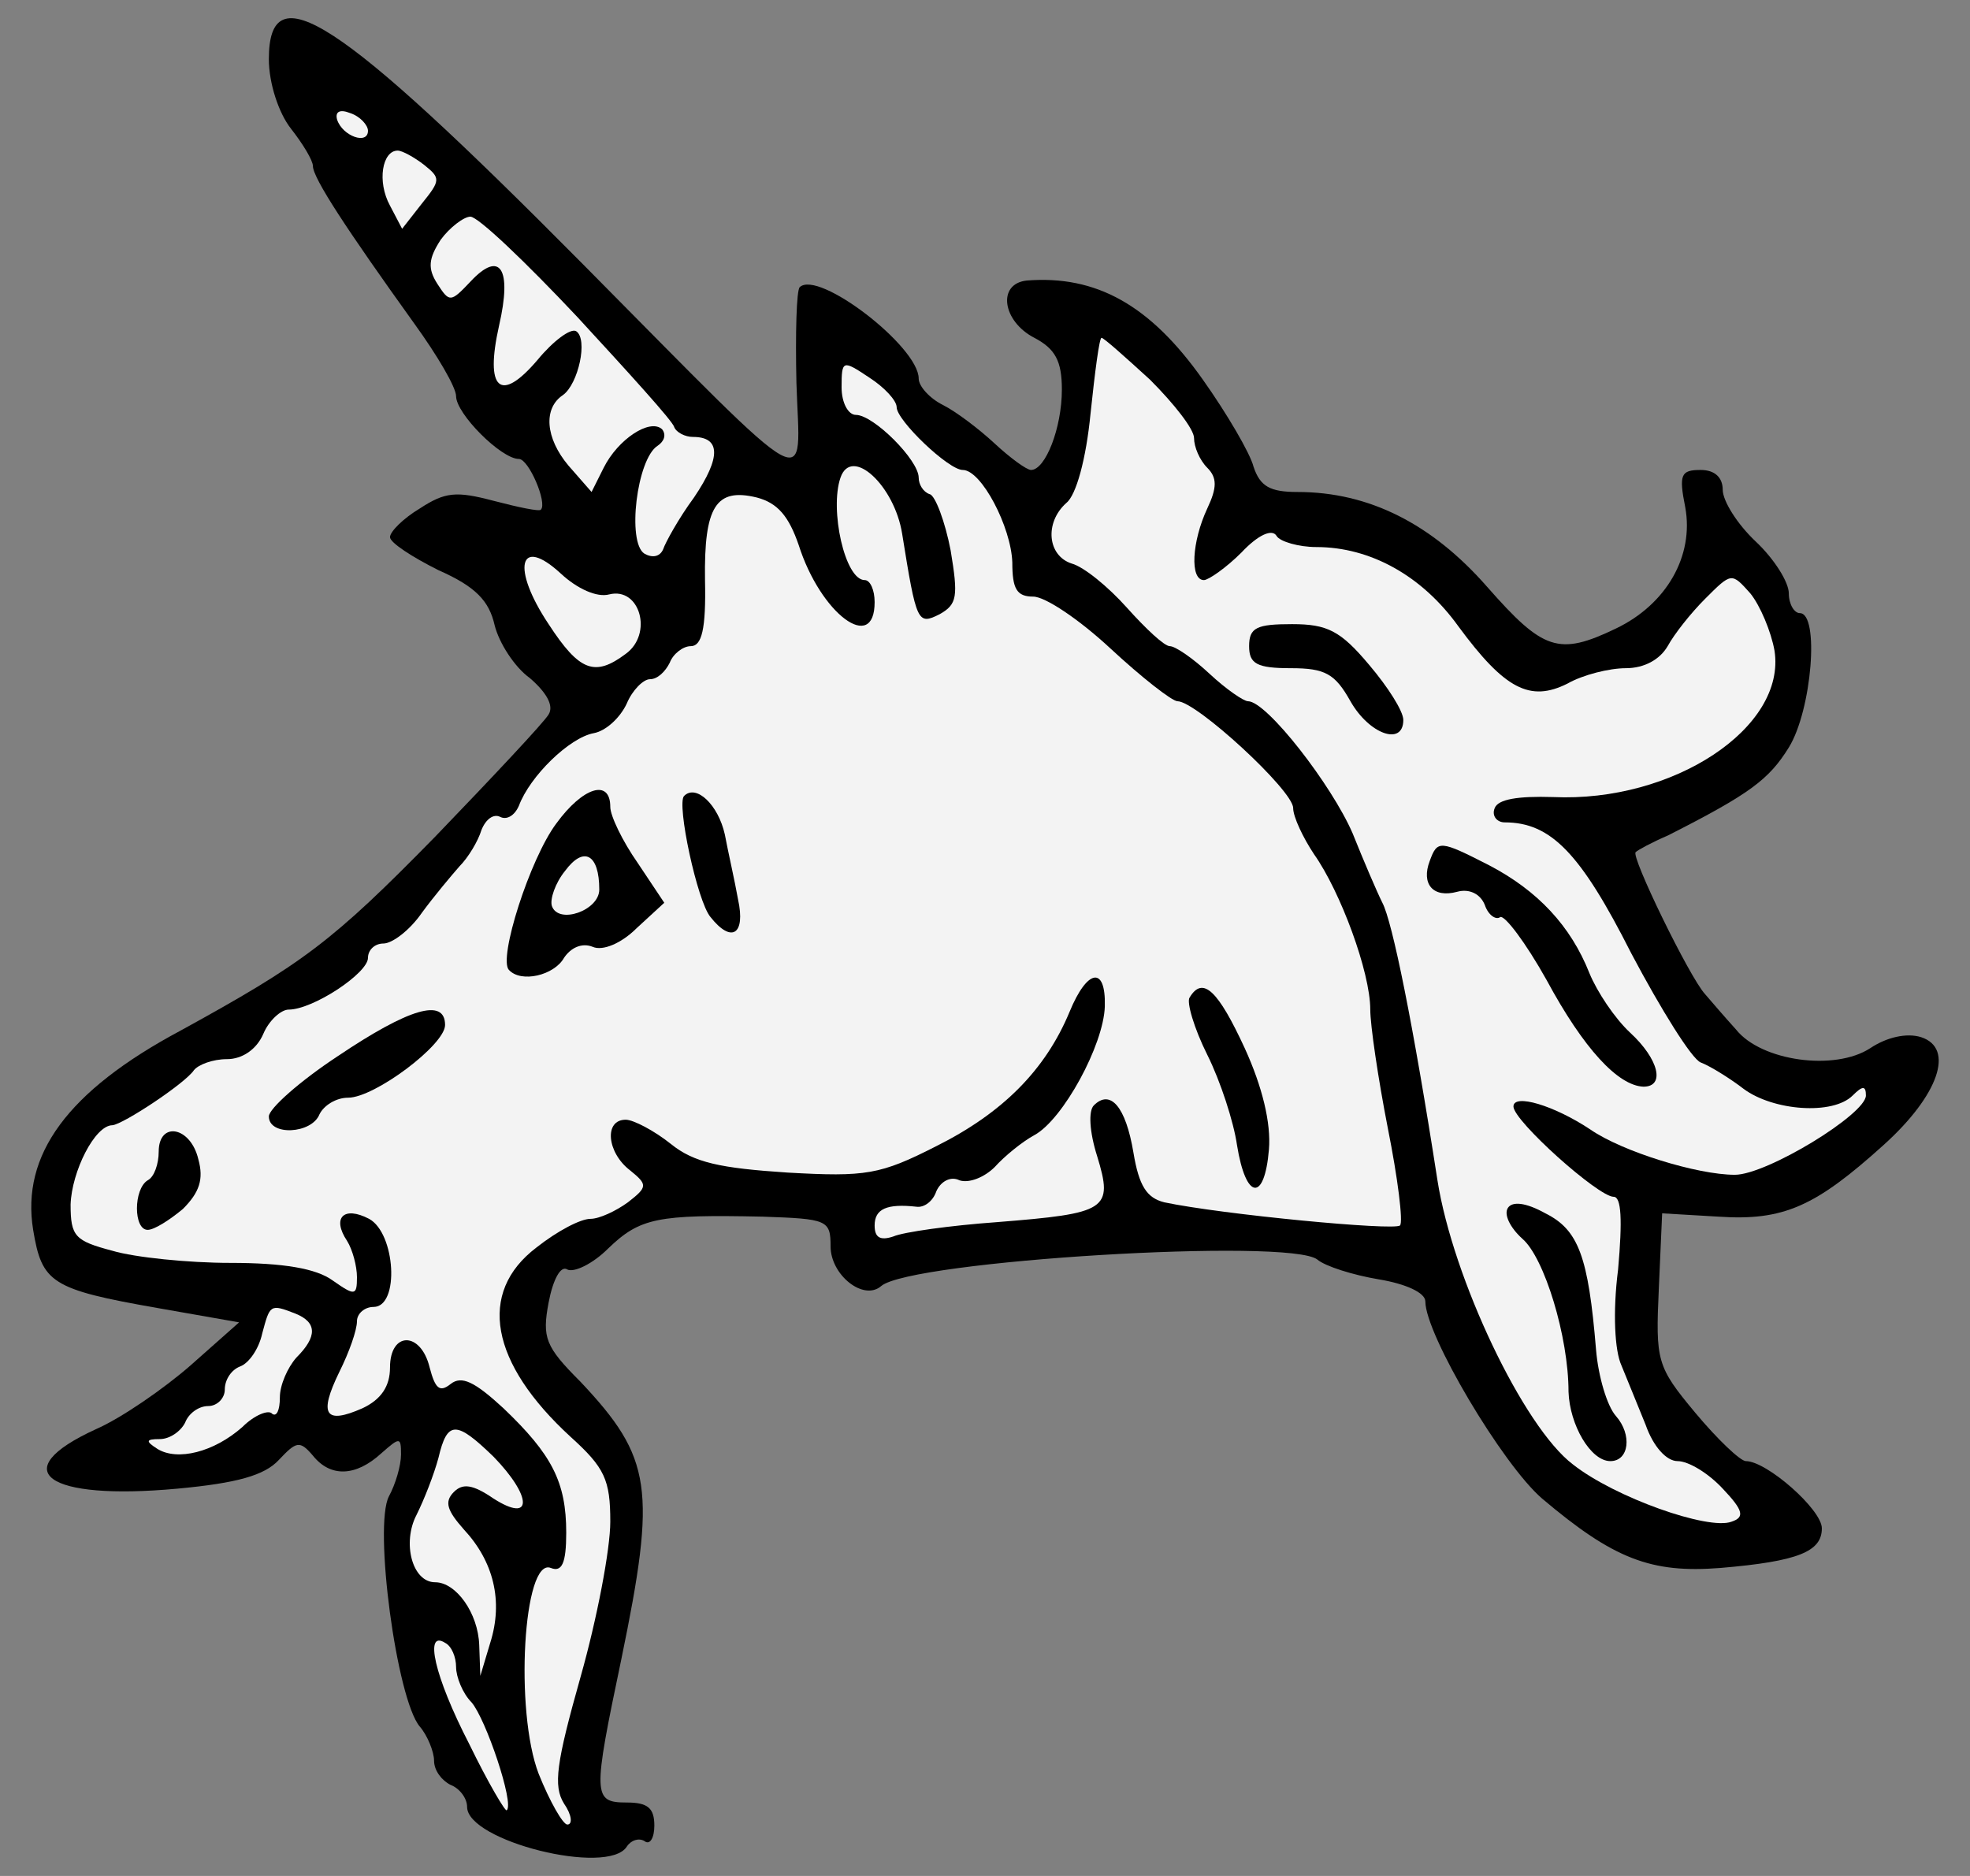
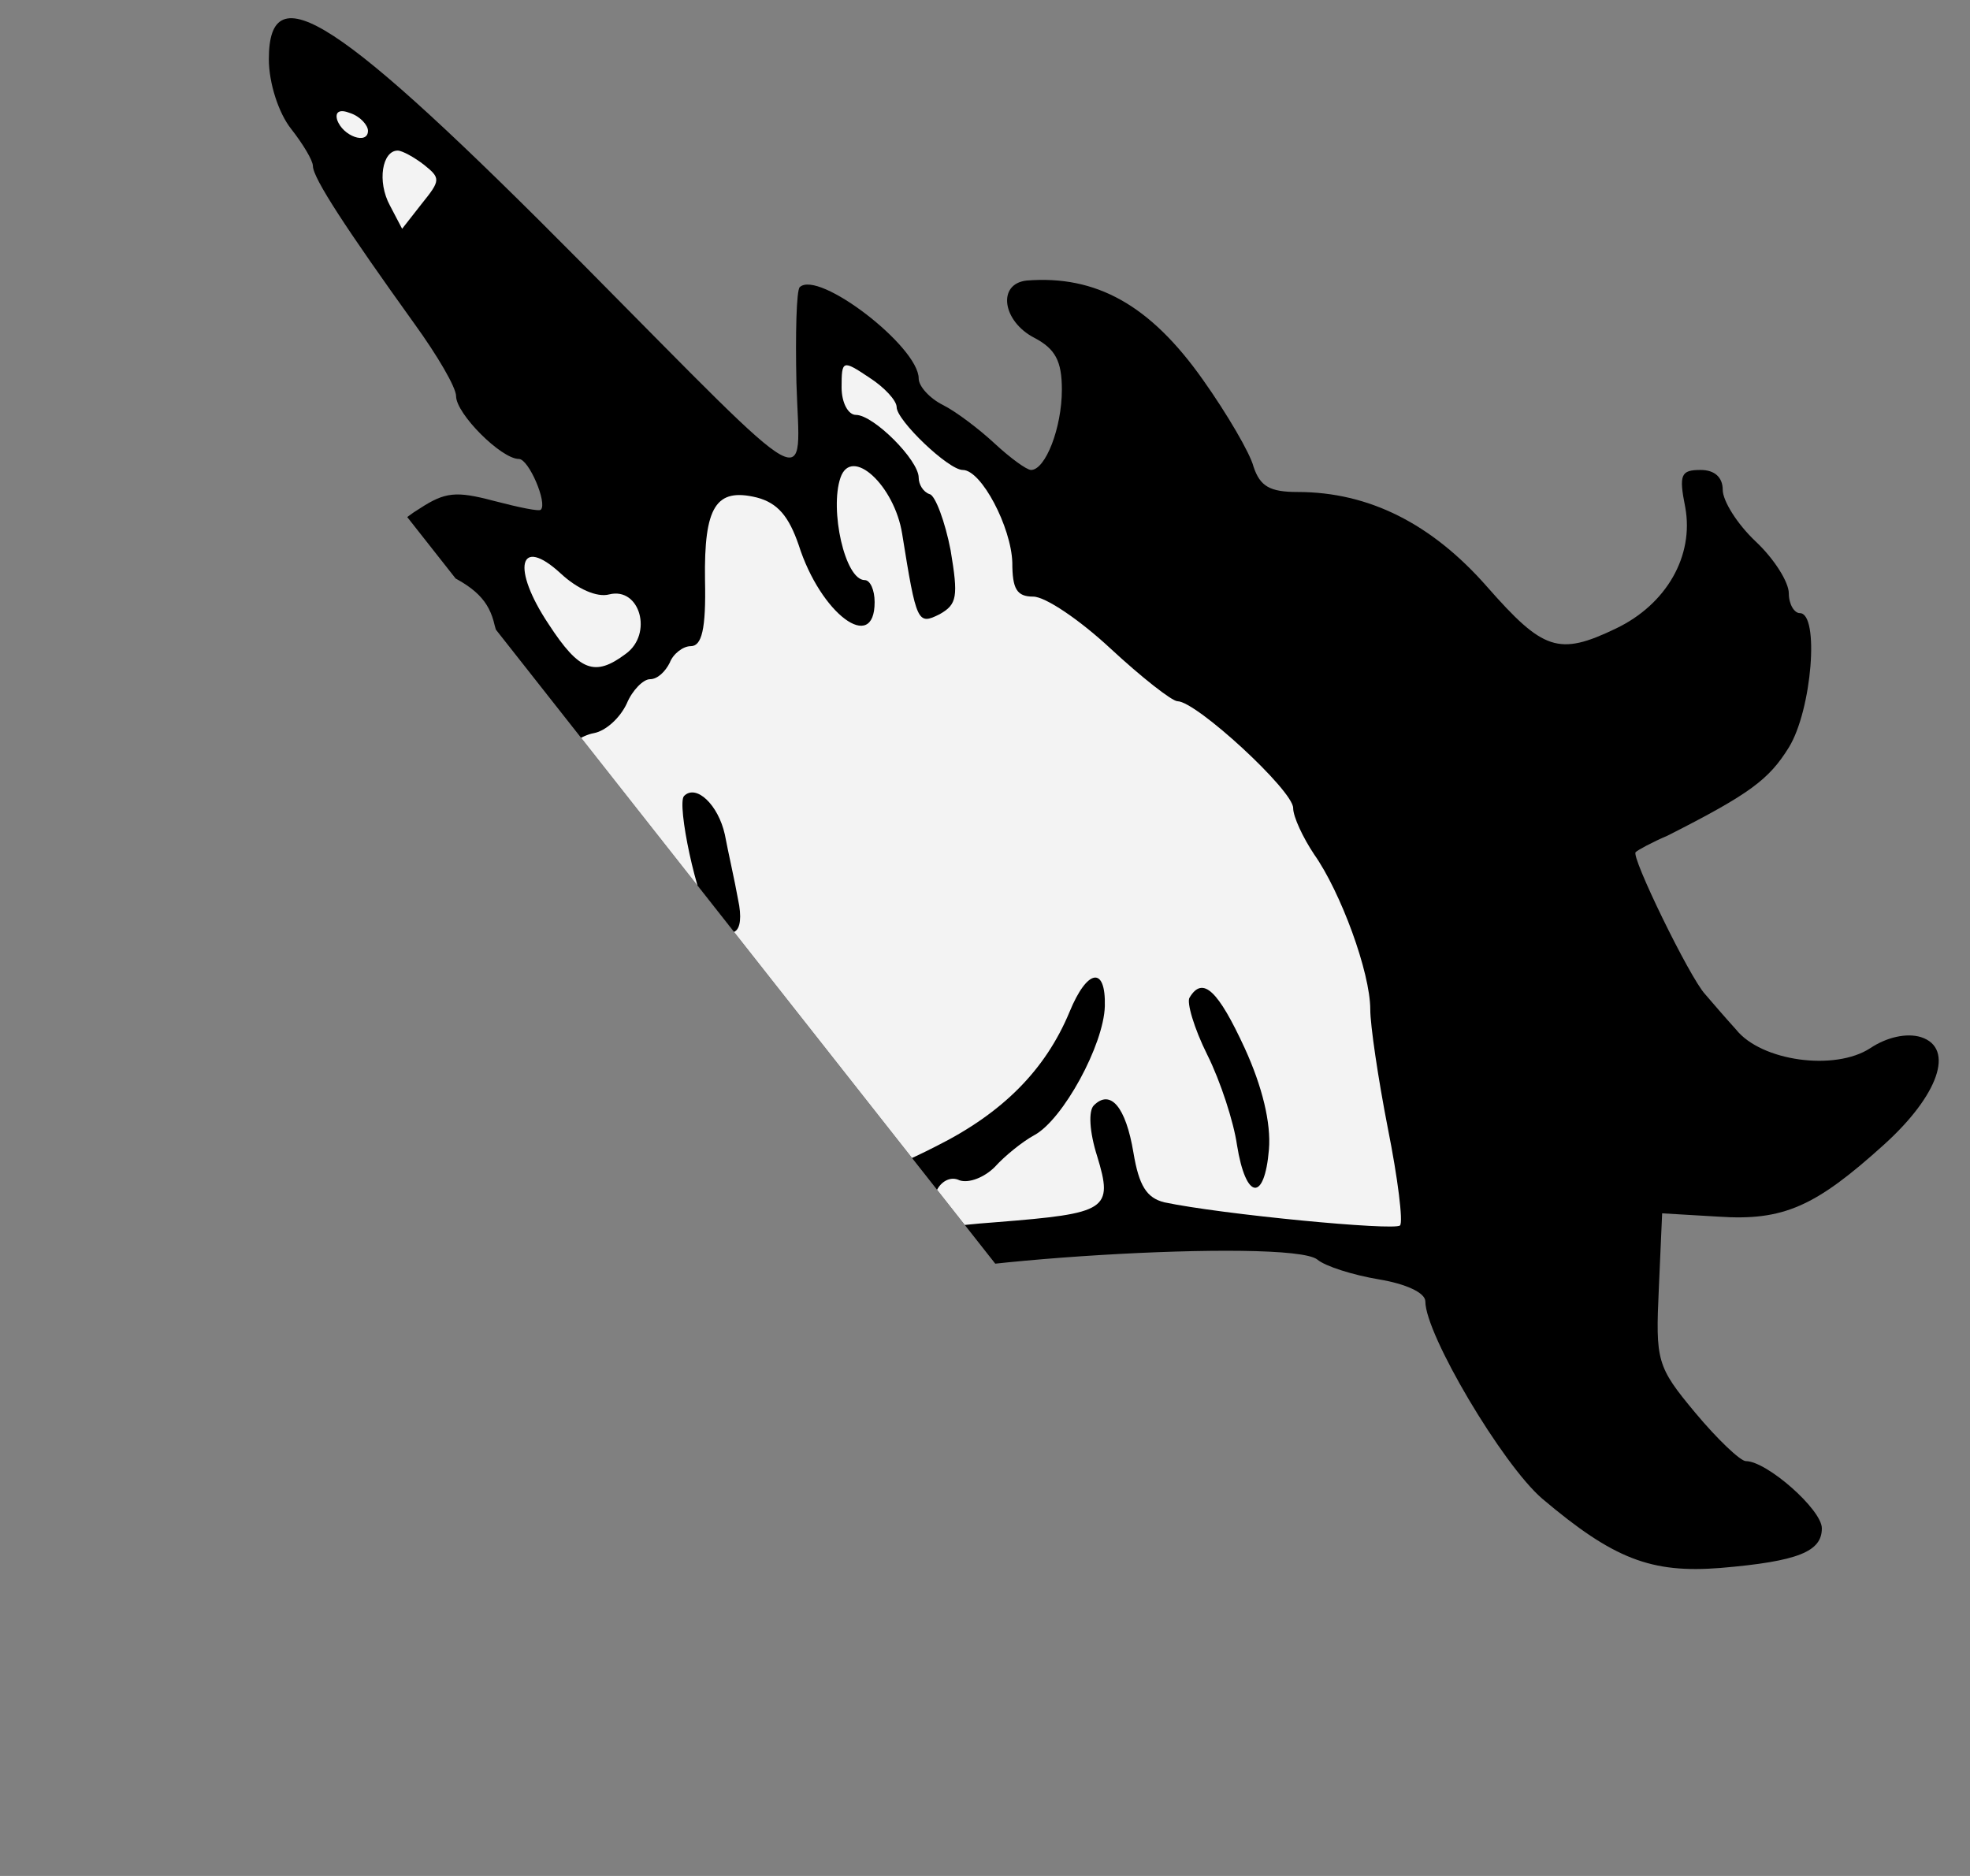
<svg xmlns="http://www.w3.org/2000/svg" version="1.1" viewBox="40.5 76.5 283.5 270" width="283.5" height="270">
  <rect x="40.5" y="76.5" width="283.5" height="270" fill="#808080" stroke="none" />
  <defs>
    <clipPath id="artboard_clip_path">
-       <path d="M 40.5 76.5 L 324 76.5 L 324 305.591 L 253.125 346.5 L 40.5 346.5 Z" />
+       <path d="M 40.5 76.5 L 324 76.5 L 324 305.591 L 253.125 346.5 Z" />
    </clipPath>
  </defs>
  <g id="Unicorn_s_Head_Couped_Close" stroke="none" stroke-opacity="1" stroke-dasharray="none" fill="none" fill-opacity="1">
    <title>Unicorn's Head Couped Close</title>
    <g id="Unicorn_s_Head_Couped_Close_Layer_2" clip-path="url(#artboard_clip_path)">
      <title>Layer 2</title>
      <g id="Group_251">
        <g id="Graphic_270">
          <path d="M 79.19 85.018 C 79.19 88.505 80.616 92.785 82.36 95.004 C 84.103 97.223 85.53 99.6 85.53 100.393 C 85.53 102.136 90.444 109.586 100.112 123.059 C 103.441 127.656 106.135 132.252 106.135 133.52 C 106.135 136.056 112.634 142.555 115.17 142.555 C 116.597 142.555 119.291 148.895 118.34 149.846 C 118.182 150.163 115.17 149.529 111.525 148.578 C 106.135 147.152 104.55 147.31 100.905 149.688 C 98.527 151.114 96.625 153.016 96.625 153.809 C 96.625 154.601 99.795 156.662 103.599 158.564 C 108.989 160.941 110.891 163.002 111.683 166.489 C 112.317 169.025 114.536 172.512 116.755 174.097 C 119.133 176.158 120.242 178.06 119.45 179.328 C 118.816 180.437 111.366 188.363 103.124 196.922 C 88.225 212.138 84.103 215.15 66.51 224.818 C 50.184 233.536 43.526 242.729 45.27 253.508 C 46.538 261.116 47.806 262.067 63.181 264.761 L 74.91 266.822 L 67.936 273.003 C 64.132 276.332 57.95 280.612 54.305 282.197 C 41.149 288.22 47.172 292.499 66.034 290.756 C 74.593 289.963 78.556 288.854 80.616 286.635 C 83.152 283.94 83.628 283.782 85.53 286.001 C 88.066 289.171 91.712 289.012 95.357 285.684 C 98.052 283.306 98.21 283.306 98.21 285.842 C 98.21 287.427 97.418 290.122 96.467 291.865 C 94.248 296.145 97.576 321.03 100.905 324.993 C 102.014 326.261 102.965 328.638 102.965 329.906 C 102.965 331.333 104.075 332.759 105.343 333.393 C 106.611 333.869 107.72 335.295 107.72 336.563 C 107.72 341.477 128.009 346.549 130.704 342.27 C 131.338 341.319 132.447 341.002 133.24 341.477 C 134.032 342.111 134.666 341.002 134.666 339.258 C 134.666 336.722 133.715 335.929 130.704 335.929 C 125.79 335.929 125.79 334.978 129.911 315.324 C 134.983 290.756 134.349 286.318 124.046 275.381 C 118.974 270.309 118.499 269.041 119.45 263.969 C 120.084 260.64 121.193 258.58 122.144 259.214 C 123.095 259.689 125.79 258.421 128.009 256.202 C 132.606 251.764 135.142 251.288 150.199 251.606 C 159.551 251.923 160.027 252.081 160.027 255.885 C 160.027 260.006 164.782 263.81 167.318 261.591 C 171.597 257.946 226.123 254.617 230.085 257.787 C 231.195 258.738 235.157 260.006 238.962 260.64 C 242.766 261.274 245.619 262.542 245.619 263.81 C 245.619 268.565 256.714 287.269 262.42 292.182 C 272.723 300.9 278.112 302.961 288.098 302.168 C 299.351 301.217 302.68 299.791 302.68 296.462 C 302.68 293.767 294.755 286.793 291.743 286.793 C 290.951 286.793 287.622 283.623 284.452 279.819 C 278.904 273.162 278.746 272.369 279.221 261.908 L 279.697 251.13 L 287.781 251.606 C 297.132 252.239 301.729 250.179 311.556 241.303 C 319.481 234.17 321.859 227.354 316.945 225.769 C 314.885 225.135 312.032 225.769 309.654 227.354 C 304.582 230.683 293.962 229.256 290.317 224.66 C 288.732 222.916 286.83 220.697 285.879 219.588 C 283.66 217.21 275.1 199.616 275.893 199.141 C 276.21 198.824 278.27 197.714 280.49 196.763 C 292.377 190.74 295.072 188.679 297.925 184.083 C 301.254 178.694 302.363 164.745 299.51 164.745 C 298.717 164.745 297.925 163.477 297.925 161.892 C 297.925 160.307 295.864 156.979 293.17 154.443 C 290.475 151.907 288.415 148.578 288.415 146.993 C 288.415 145.249 287.305 144.14 285.245 144.14 C 282.392 144.14 282.075 144.774 283.026 149.529 C 284.294 156.503 280.331 163.477 273.04 166.964 C 264.798 170.927 262.579 170.135 254.495 160.941 C 246.57 151.907 237.535 147.31 227.232 147.31 C 223.27 147.31 221.843 146.518 220.892 143.664 C 220.417 141.762 217.088 136.056 213.601 131.143 C 205.993 120.364 198.226 116.085 188.24 116.877 C 183.961 117.353 184.753 122.742 189.35 125.12 C 192.361 126.705 193.312 128.448 193.312 132.569 C 193.312 138.117 190.935 144.14 188.874 144.14 C 188.24 144.14 185.863 142.396 183.644 140.336 C 181.425 138.275 178.096 135.739 176.194 134.788 C 174.292 133.837 172.707 132.094 172.707 130.984 C 172.707 126.388 158.283 115.292 155.589 117.828 C 155.113 118.304 154.955 124.486 155.113 131.618 C 155.589 147.31 158.6 149.054 124.363 114.5 C 89.017 78.836 79.19 72.496 79.19 85.018 Z" fill="black" />
        </g>
        <g id="Graphic_269">
          <path d="M 93.455 95.321 C 93.455 97.381 89.81 96.113 89.017 93.736 C 88.7 92.626 89.334 92.151 90.919 92.785 C 92.346 93.26 93.455 94.528 93.455 95.321 Z" fill="#f3f3f3" />
        </g>
        <g id="Graphic_268">
          <path d="M 101.539 100.234 C 103.916 102.136 103.916 102.453 101.222 105.782 L 98.369 109.428 L 96.625 106.099 C 94.723 102.612 95.516 98.174 97.735 98.174 C 98.369 98.174 100.112 99.125 101.539 100.234 Z" fill="#f3f3f3" />
        </g>
        <g id="Graphic_267">
-           <path d="M 123.571 122.108 C 131.021 130.192 137.361 137.166 137.519 137.958 C 137.836 138.751 139.104 139.385 140.214 139.385 C 144.176 139.385 144.335 142.238 140.372 148.103 C 138.153 151.114 136.251 154.601 135.934 155.552 C 135.459 156.662 134.349 156.82 133.24 156.186 C 130.704 154.601 132.13 142.555 135.142 140.653 C 136.093 140.019 136.41 139.068 135.776 138.275 C 134.032 136.69 129.435 139.702 127.375 143.823 L 125.631 147.31 L 122.303 143.506 C 118.974 139.543 118.657 135.264 121.51 133.362 C 123.729 131.777 125.156 125.278 123.412 124.168 C 122.62 123.693 120.084 125.595 117.865 128.29 C 112.476 134.63 110.257 132.569 112.317 123.376 C 114.219 115.134 112.476 112.439 108.196 117.036 C 105.343 120.047 105.184 120.047 103.441 117.353 C 102.014 115.134 102.173 113.707 103.916 111.013 C 105.184 109.269 107.245 107.684 108.196 107.684 C 109.306 107.684 116.121 114.183 123.571 122.108 Z" fill="#f3f3f3" />
-         </g>
+           </g>
        <g id="Graphic_266">
-           <path d="M 205.993 131.143 C 209.48 134.63 212.333 138.275 212.333 139.543 C 212.333 140.811 213.125 142.713 214.235 143.823 C 215.661 145.249 215.661 146.676 214.235 149.688 C 212.016 154.443 211.699 159.99 213.759 159.99 C 214.393 159.99 216.93 158.247 219.149 156.028 C 221.526 153.492 223.587 152.541 224.221 153.65 C 224.696 154.443 227.391 155.235 229.927 155.235 C 237.694 155.235 245.143 159.356 250.374 166.648 C 257.031 175.682 260.677 177.584 266.066 174.89 C 268.285 173.622 272.089 172.671 274.466 172.671 C 277.161 172.671 279.38 171.403 280.49 169.501 C 281.441 167.757 283.818 164.745 285.879 162.685 C 289.683 158.881 289.683 158.881 292.377 161.892 C 293.804 163.636 295.389 167.44 295.864 170.135 C 297.608 181.23 281.282 192.008 264.005 191.216 C 258.933 191.057 256.08 191.533 255.604 192.801 C 255.129 193.91 255.921 194.861 257.031 194.861 C 263.688 194.861 267.968 199.299 275.259 213.723 C 279.538 221.807 283.977 228.939 285.245 229.415 C 286.513 229.89 289.366 231.634 291.426 233.219 C 295.706 236.389 304.265 237.023 307.118 234.17 C 308.545 232.744 309.02 232.744 309.02 234.17 C 309.02 236.865 294.755 245.582 290.158 245.582 C 284.769 245.582 273.991 242.254 269.394 239.084 C 264.164 235.597 258.299 233.853 258.299 235.755 C 258.299 237.816 270.504 248.752 272.723 248.752 C 273.832 248.752 273.991 252.081 273.357 259.214 C 272.564 265.395 272.881 270.943 273.832 273.003 C 274.625 274.906 276.21 278.868 277.319 281.563 C 278.429 284.733 280.331 286.793 281.916 286.793 C 283.501 286.793 286.354 288.537 288.415 290.756 C 291.426 293.926 291.585 294.877 289.683 295.511 C 286.354 296.779 272.881 292.024 266.858 287.269 C 259.726 281.88 249.581 260.482 247.362 246.375 C 243.875 223.867 240.864 209.126 239.437 206.432 C 238.645 204.847 236.743 200.409 235.157 196.446 C 232.146 189.472 222.794 177.426 220.1 177.426 C 219.466 177.426 216.93 175.682 214.552 173.463 C 212.174 171.244 209.638 169.501 208.846 169.501 C 208.053 169.501 205.359 166.964 202.664 163.953 C 199.97 160.941 196.483 158.088 194.739 157.613 C 191.252 156.503 190.776 151.748 193.946 148.895 C 195.373 147.786 196.8 142.555 197.434 136.056 C 198.068 130.033 198.702 125.12 199.019 125.12 C 199.336 125.12 202.347 127.814 205.993 131.143 Z" fill="#f3f3f3" />
-         </g>
+           </g>
        <g id="Graphic_265">
          <path d="M 169.537 135.105 C 169.537 137.007 176.987 144.14 179.047 144.14 C 181.742 144.14 186.021 152.382 186.18 157.454 C 186.18 161.258 186.814 162.368 189.191 162.368 C 190.935 162.368 195.849 165.696 200.287 169.818 C 204.725 173.939 209.163 177.426 209.955 177.426 C 212.65 177.426 226.598 190.265 226.598 192.801 C 226.598 194.069 228.025 197.08 229.61 199.458 C 233.414 204.847 237.694 216.418 237.694 221.807 C 237.694 224.026 238.803 231.634 240.23 238.925 C 241.656 246.058 242.449 252.398 241.973 252.874 C 241.181 253.666 216.296 251.288 208.053 249.545 C 205.517 248.911 204.408 247.167 203.615 242.412 C 202.506 235.755 200.287 233.219 197.909 235.597 C 197.117 236.389 197.275 239.401 198.385 242.888 C 200.762 250.654 199.811 251.13 183.961 252.398 C 177.304 252.874 170.488 253.825 169.061 254.459 C 167.159 255.093 166.367 254.617 166.367 252.874 C 166.367 250.496 168.11 249.703 172.39 250.179 C 173.5 250.337 174.768 249.386 175.243 247.96 C 175.877 246.533 177.304 245.741 178.572 246.375 C 179.998 246.85 182.217 245.899 183.644 244.473 C 185.07 242.888 187.606 240.827 189.35 239.876 C 193.471 237.657 199.336 226.879 199.494 221.331 C 199.653 215.467 196.958 215.942 194.422 222.124 C 190.935 230.524 184.753 236.706 175.243 241.461 C 167.159 245.582 165.099 245.899 153.845 245.265 C 144.176 244.631 140.372 243.839 137.044 241.144 C 134.666 239.242 131.655 237.657 130.545 237.657 C 127.375 237.657 127.85 242.412 131.179 244.948 C 133.715 247.009 133.715 247.326 130.862 249.545 C 129.118 250.813 126.741 251.923 125.473 251.923 C 124.046 251.923 120.718 253.666 117.706 256.044 C 109.147 262.542 111.049 272.687 122.62 283.306 C 127.533 287.744 128.326 289.488 128.326 295.511 C 128.326 299.474 126.424 309.459 124.046 317.86 C 120.559 330.223 120.084 333.552 121.669 336.088 C 122.778 337.673 122.937 339.1 122.144 339.1 C 121.51 339.1 119.608 335.771 118.023 331.808 C 114.536 322.774 115.804 300.583 119.767 302.168 C 121.352 302.802 121.986 301.534 121.986 297.096 C 121.986 289.805 119.925 285.842 112.951 279.185 C 108.83 275.381 106.928 274.43 105.343 275.698 C 103.758 276.966 103.124 276.332 102.331 273.32 C 101.063 268.09 96.625 268.09 96.625 273.32 C 96.625 276.015 95.357 277.917 92.663 279.185 C 87.273 281.563 86.322 280.136 89.334 273.955 C 90.761 271.101 91.87 267.931 91.87 266.663 C 91.87 265.554 92.98 264.603 94.248 264.603 C 98.052 264.603 97.418 253.983 93.614 251.923 C 89.968 250.02 88.225 251.764 90.444 255.093 C 91.236 256.361 91.87 258.738 91.87 260.323 C 91.87 263.018 91.553 263.018 88.383 260.799 C 86.005 259.055 81.25 258.263 73.642 258.263 C 67.619 258.263 59.852 257.47 56.682 256.519 C 51.293 255.093 50.659 254.459 50.659 249.862 C 50.818 245.107 54.146 238.45 56.682 238.45 C 58.267 238.291 67.144 232.427 68.412 230.524 C 69.046 229.732 71.106 228.939 73.167 228.939 C 75.386 228.939 77.446 227.513 78.397 225.294 C 79.19 223.392 80.933 221.807 82.043 221.807 C 85.53 221.807 93.455 216.576 93.455 214.357 C 93.455 213.248 94.406 212.297 95.674 212.297 C 96.942 212.297 99.478 210.395 101.222 207.858 C 102.965 205.481 105.501 202.469 106.611 201.201 C 107.879 199.933 109.306 197.556 109.781 195.971 C 110.415 194.386 111.525 193.593 112.476 194.069 C 113.427 194.544 114.536 193.91 115.17 192.484 C 116.755 188.204 122.461 182.656 125.948 182.022 C 127.692 181.705 129.752 179.803 130.704 177.743 C 131.496 175.841 133.081 174.256 134.032 174.256 C 135.142 174.256 136.251 173.146 136.885 171.878 C 137.361 170.61 138.787 169.501 139.897 169.501 C 141.482 169.501 142.116 167.123 141.957 159.99 C 141.799 149.371 143.542 146.676 149.407 148.103 C 152.419 148.895 154.004 150.797 155.43 154.918 C 158.6 164.904 166.367 170.61 166.367 163.16 C 166.367 161.417 165.733 159.99 164.94 159.99 C 162.087 159.99 159.868 149.846 161.453 145.249 C 163.038 140.653 169.22 146.359 170.329 153.333 C 172.39 166.172 172.548 166.489 175.719 164.904 C 178.255 163.477 178.413 162.368 177.304 155.711 C 176.511 151.59 175.085 147.786 174.292 147.627 C 173.341 147.31 172.707 146.201 172.707 145.249 C 172.707 142.713 166.208 136.215 163.672 136.215 C 162.563 136.215 161.612 134.471 161.612 132.252 C 161.612 128.29 161.77 128.29 165.574 130.826 C 167.793 132.252 169.537 134.154 169.537 135.105 Z" fill="#f3f3f3" />
        </g>
        <g id="Graphic_264">
          <path d="M 128.167 162.051 C 132.606 160.941 134.508 167.757 130.545 170.61 C 126.107 173.939 123.888 173.146 119.45 166.33 C 114.061 158.247 115.17 153.492 121.193 159.039 C 123.571 161.258 126.424 162.526 128.167 162.051 Z" fill="#f3f3f3" />
        </g>
        <g id="Graphic_263">
-           <path d="M 82.994 265.554 C 86.164 266.822 86.164 268.882 83.152 271.894 C 81.884 273.32 80.775 275.857 80.775 277.6 C 80.775 279.502 80.299 280.453 79.665 279.978 C 79.19 279.344 77.129 280.136 75.386 281.88 C 71.265 285.525 66.034 286.793 63.181 285.05 C 61.437 283.94 61.437 283.623 63.498 283.623 C 64.924 283.623 66.51 282.514 67.144 281.246 C 67.619 279.978 69.046 278.868 70.472 278.868 C 71.74 278.868 72.85 277.759 72.85 276.491 C 72.85 275.064 73.801 273.637 75.069 273.162 C 76.337 272.687 77.763 270.626 78.239 268.407 C 79.348 264.286 79.348 264.127 82.994 265.554 Z" fill="#f3f3f3" />
-         </g>
+           </g>
        <g id="Graphic_262">
          <path d="M 111.525 286.159 C 117.072 291.865 117.231 295.828 111.525 292.182 C 108.513 290.122 107.086 289.963 105.818 291.231 C 104.392 292.658 104.867 293.926 107.245 296.621 C 111.525 301.217 112.951 306.923 111.049 312.946 L 109.623 317.702 L 109.464 313.263 C 109.306 308.667 106.135 304.229 103.124 304.229 C 99.795 304.229 98.369 298.523 100.429 294.56 C 101.539 292.341 102.965 288.695 103.599 286.318 C 104.867 280.929 106.135 280.929 111.525 286.159 Z" fill="#f3f3f3" />
        </g>
        <g id="Graphic_261">
-           <path d="M 106.135 316.433 C 106.135 317.86 107.086 320.238 108.354 321.506 C 110.415 323.883 114.536 336.088 113.427 337.039 C 113.268 337.356 110.732 333.076 108.037 327.529 C 102.965 317.702 101.539 311.044 104.55 312.946 C 105.501 313.422 106.135 315.007 106.135 316.433 Z" fill="#f3f3f3" />
-         </g>
+           </g>
        <g id="Graphic_260">
          <path d="M 220.258 169.501 C 220.258 172.037 221.368 172.671 226.281 172.671 C 231.195 172.671 232.621 173.463 234.84 177.426 C 237.535 182.181 242.449 183.924 242.449 180.12 C 242.449 178.852 240.23 175.365 237.535 172.195 C 233.414 167.281 231.512 166.33 226.44 166.33 C 221.368 166.33 220.258 166.806 220.258 169.501 Z" fill="black" />
        </g>
        <g id="Graphic_259">
          <path d="M 246.253 200.409 C 244.985 203.737 246.728 205.798 250.215 204.847 C 251.959 204.371 253.544 205.164 254.178 206.749 C 254.653 208.175 255.763 208.968 256.397 208.492 C 257.031 208.175 260.043 212.138 263.054 217.527 C 268.443 227.513 273.357 232.744 277.002 232.902 C 280.173 232.902 279.221 228.939 275.1 225.135 C 272.881 223.075 270.345 219.271 269.236 216.576 C 266.541 209.761 261.786 204.688 254.812 201.043 C 247.679 197.397 247.362 197.397 246.253 200.409 Z" fill="black" />
        </g>
        <g id="Graphic_258">
          <path d="M 257.507 250.337 C 256.872 251.288 257.824 253.191 259.567 254.776 C 262.737 257.47 266.224 268.882 266.224 276.808 C 266.383 281.563 269.394 286.793 272.247 286.793 C 274.942 286.793 275.417 282.989 273.04 280.295 C 271.772 278.868 270.504 274.589 270.187 270.784 C 269.077 257.312 267.651 253.508 262.896 251.13 C 260.043 249.545 258.14 249.386 257.507 250.337 Z" fill="black" />
        </g>
        <g id="Graphic_257">
-           <path d="M 120.559 195.02 C 116.755 200.092 112.159 214.516 113.744 216.101 C 115.487 218.003 120.242 216.893 121.669 214.357 C 122.62 212.931 124.205 212.138 125.79 212.772 C 127.216 213.406 129.911 212.297 132.13 210.078 L 136.093 206.432 L 132.289 200.726 C 130.07 197.556 128.326 193.91 128.326 192.642 C 128.326 188.521 124.363 189.789 120.559 195.02 Z" fill="black" />
-         </g>
+           </g>
        <g id="Graphic_256">
          <path d="M 126.741 204.53 C 126.741 207.541 120.876 209.602 119.925 206.907 C 119.608 205.956 120.401 203.579 121.827 201.835 C 124.522 198.19 126.741 199.458 126.741 204.53 Z" fill="#f3f3f3" />
        </g>
        <g id="Graphic_255">
          <path d="M 138.946 191.057 C 137.836 192.167 140.848 206.273 142.75 208.492 C 145.761 212.297 147.822 211.029 146.712 205.956 C 146.237 203.262 145.286 199.141 144.81 196.605 C 143.859 192.325 140.689 189.314 138.946 191.057 Z" fill="black" />
        </g>
        <g id="Graphic_254">
          <path d="M 211.699 220.063 C 211.223 220.697 212.333 224.501 214.235 228.305 C 216.137 232.11 218.039 237.974 218.515 241.303 C 219.783 249.228 222.477 249.545 223.111 241.937 C 223.428 238.133 222.16 232.902 219.624 227.354 C 215.82 219.112 213.601 216.893 211.699 220.063 Z" fill="black" />
        </g>
        <g id="Graphic_253">
          <path d="M 89.176 228.464 C 83.628 232.11 79.19 236.072 79.19 237.182 C 79.19 240.035 85.371 239.718 86.481 236.865 C 87.115 235.597 88.859 234.487 90.602 234.487 C 94.406 234.487 104.55 226.879 104.55 224.026 C 104.55 220.063 99.32 221.648 89.176 228.464 Z" fill="black" />
        </g>
        <g id="Graphic_252">
          <path d="M 63.339 242.254 C 63.339 243.997 62.705 245.899 61.754 246.375 C 59.694 247.643 59.694 253.508 61.754 253.508 C 62.705 253.508 64.924 252.081 66.827 250.496 C 69.204 248.118 69.838 246.216 69.046 243.363 C 67.936 238.608 63.339 237.816 63.339 242.254 Z" fill="black" />
        </g>
      </g>
    </g>
  </g>
</svg>